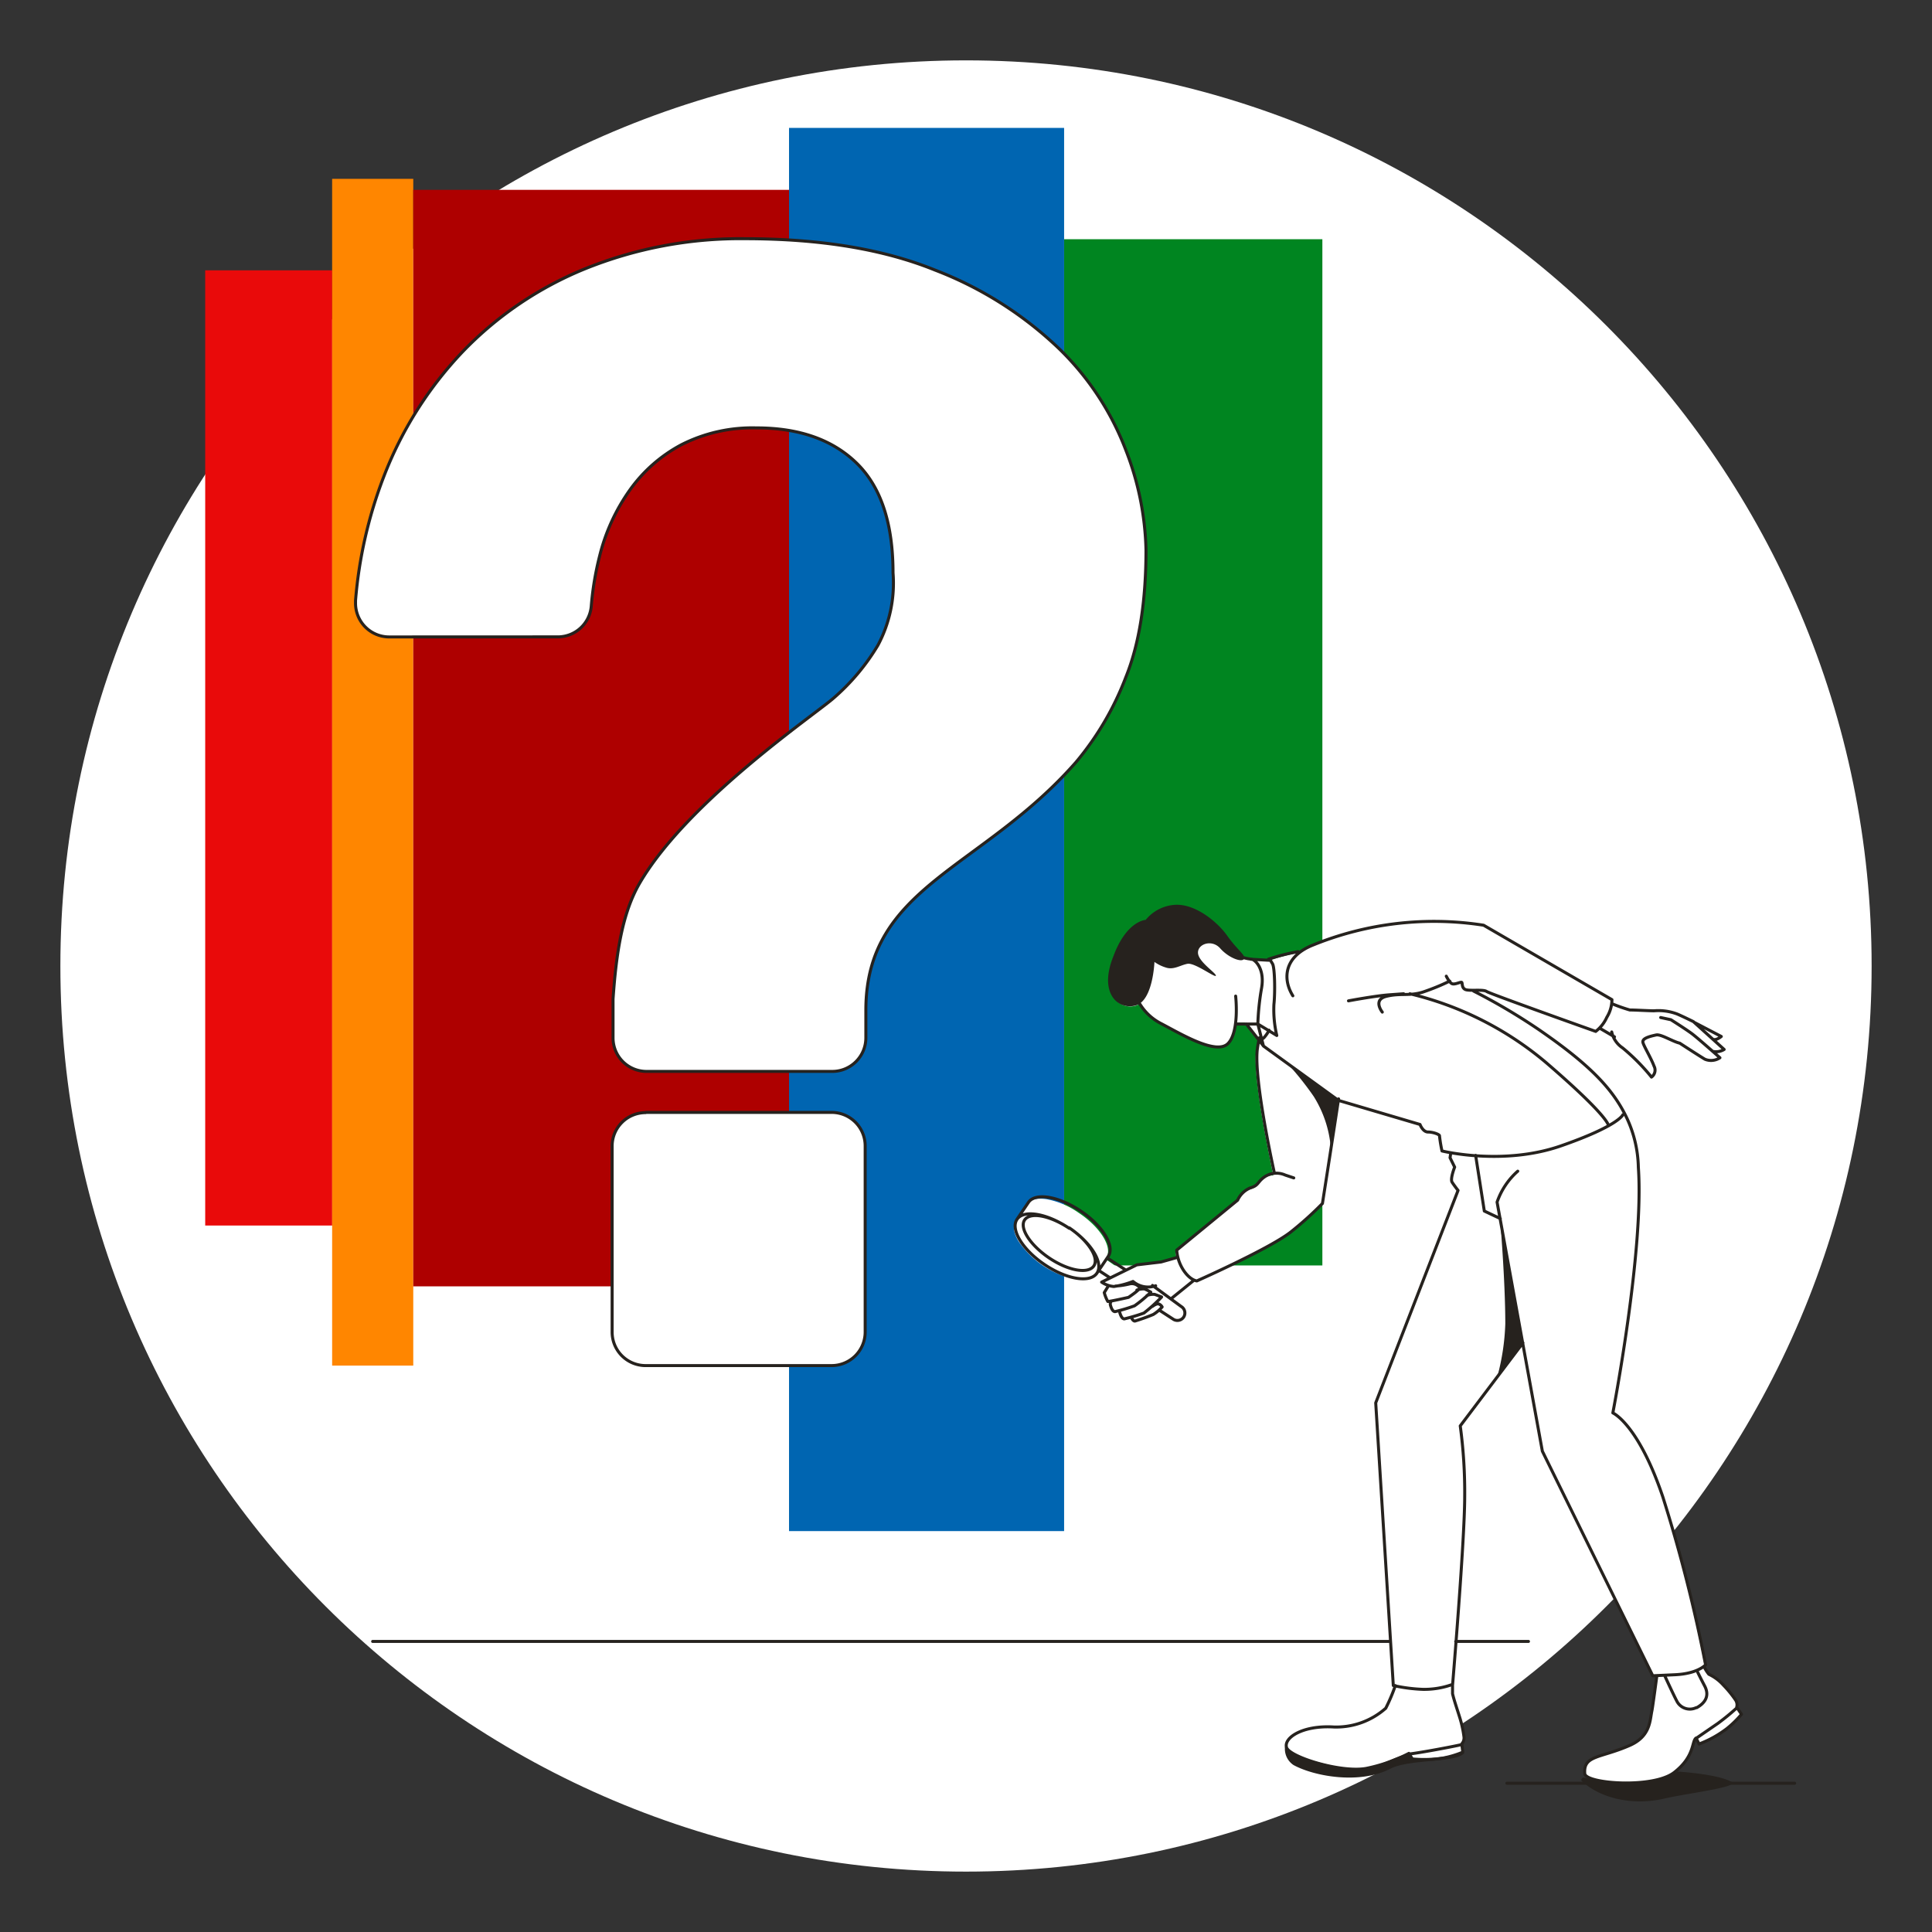
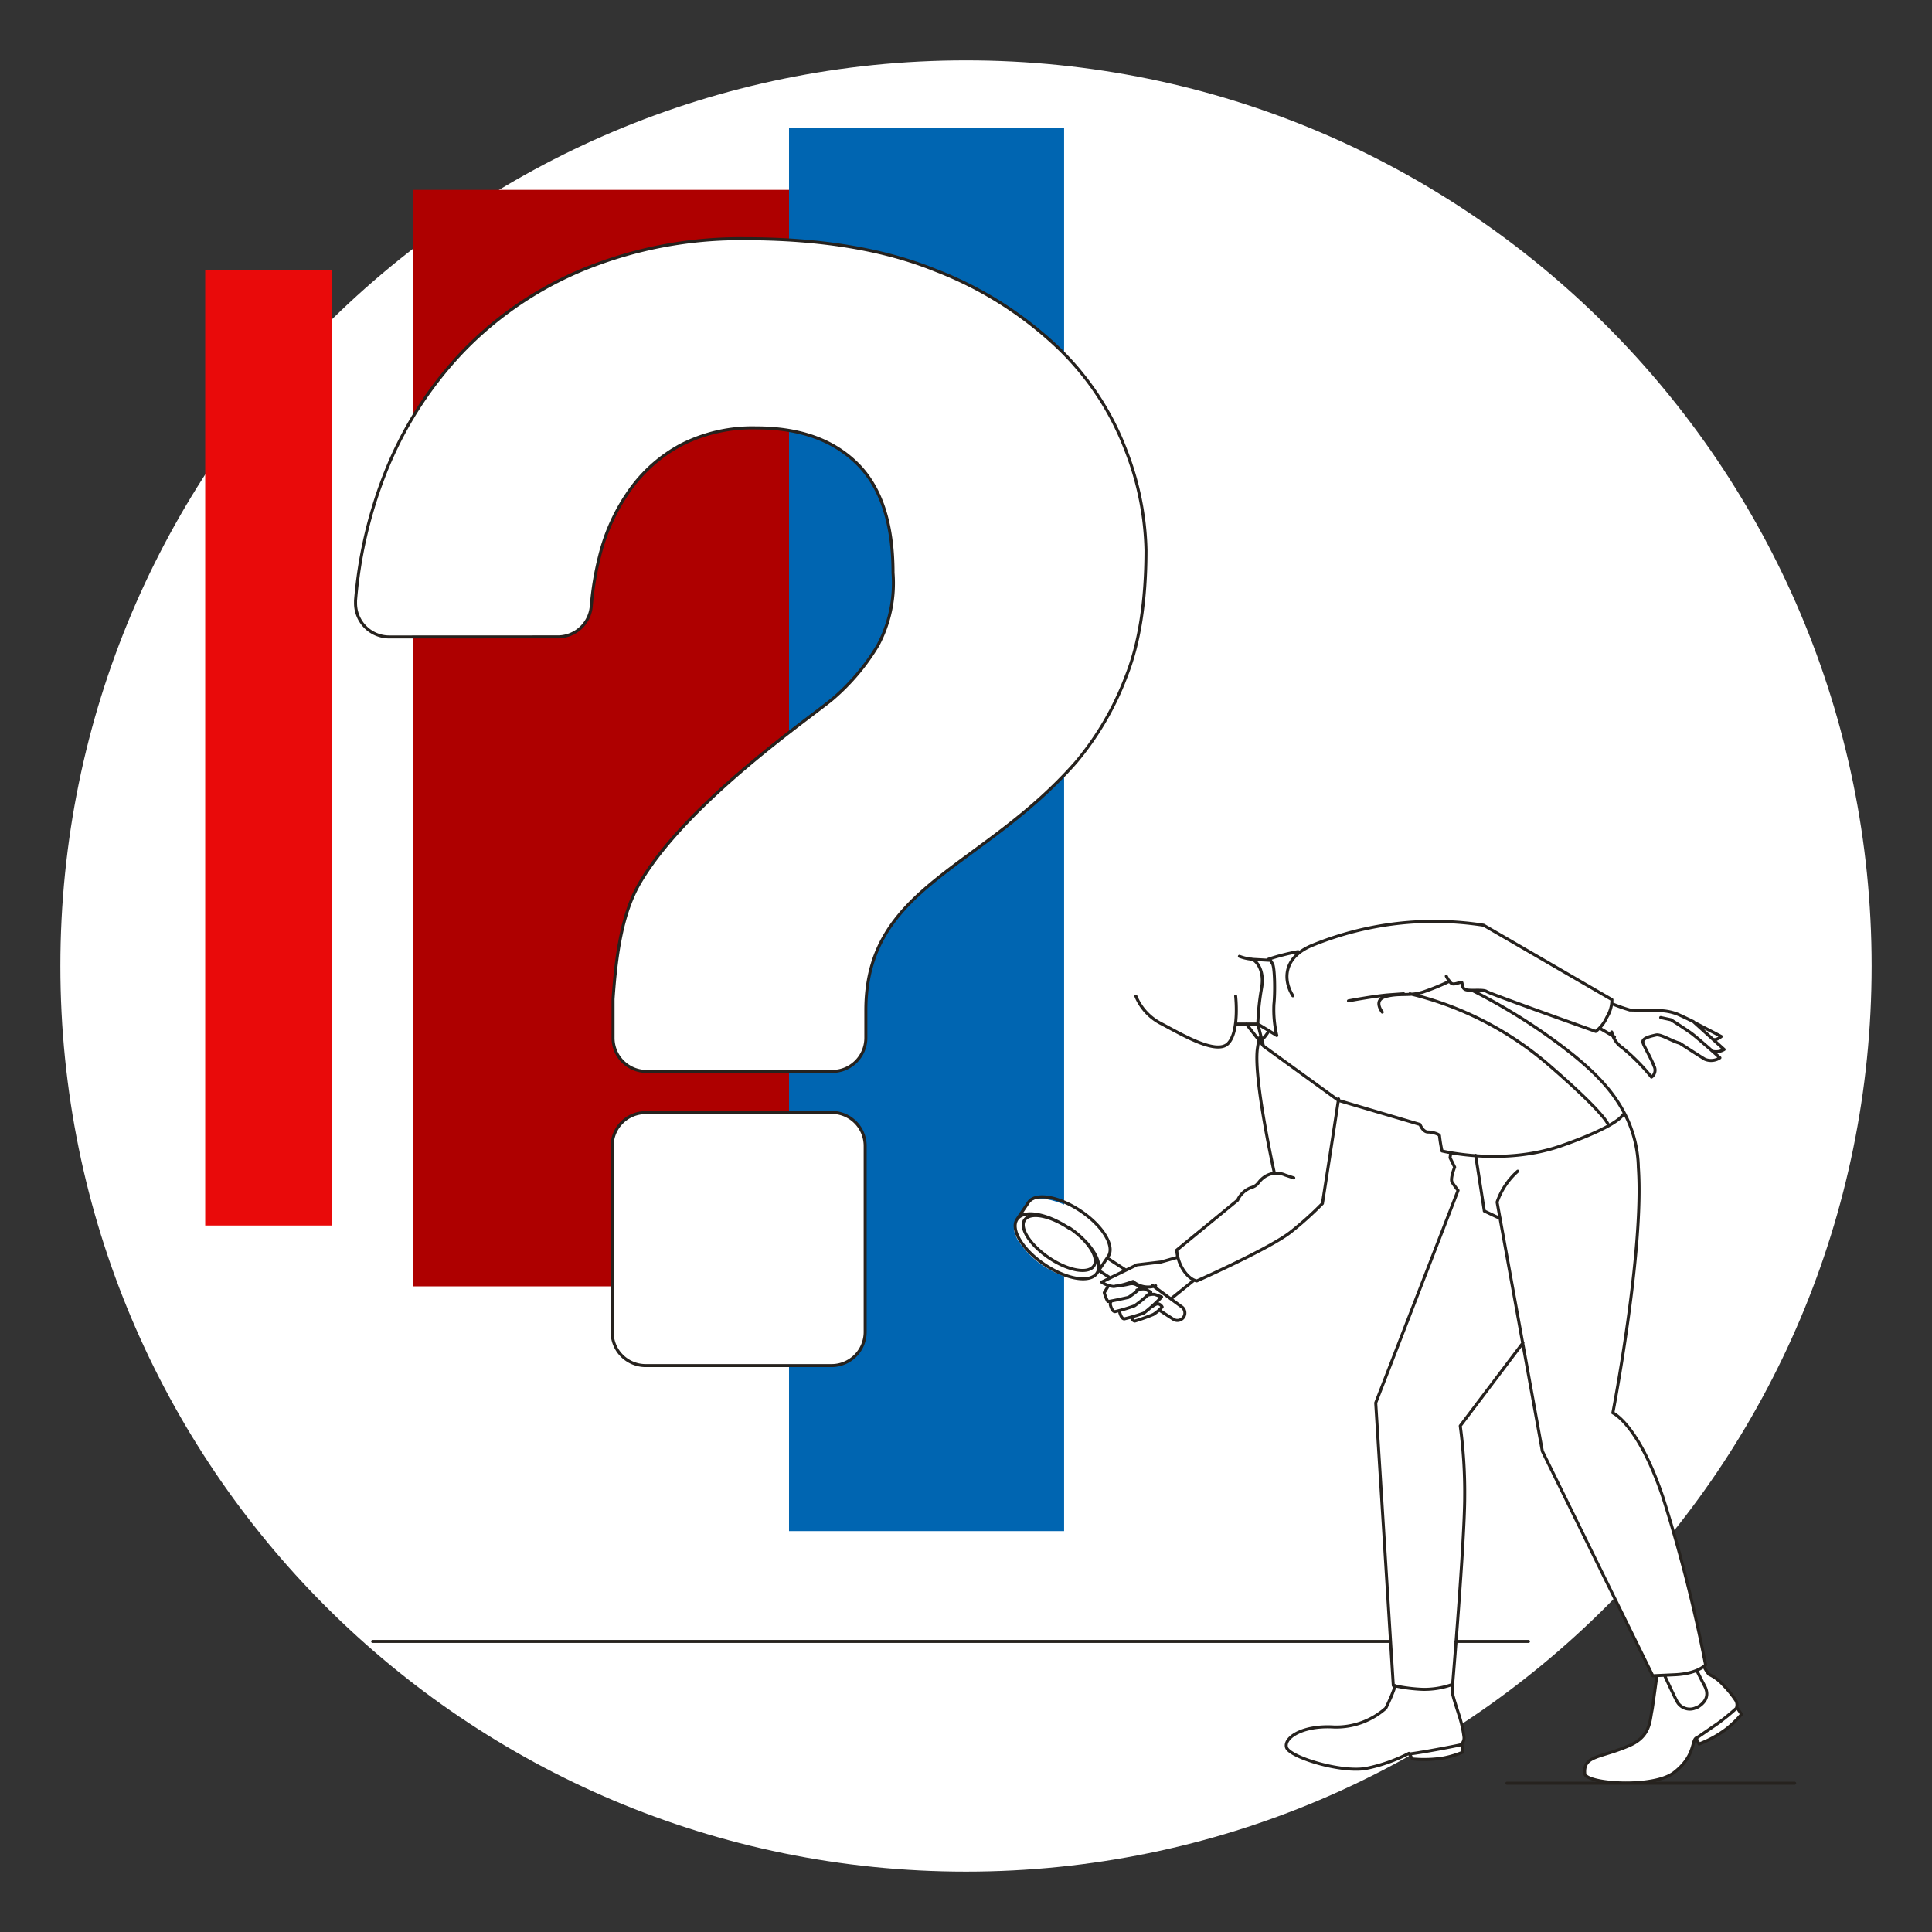
<svg xmlns="http://www.w3.org/2000/svg" width="456" height="456" fill="none">
  <rect width="100%" height="100%" fill="#333333" stroke="none" />
  <path d="M228 441.747c118.051 0 213.75-95.699 213.75-213.75S346.051 14.247 228 14.247 14.25 109.946 14.25 227.997s95.699 213.75 213.75 213.75z" fill="#fff" />
-   <path d="M78.41 63.802H48.433v225.453h29.979V63.802z" fill="#E90A0A" />
-   <path d="M97.541 42.212H78.393v280.102H97.54V42.212z" fill="#FF8600" />
+   <path d="M78.41 63.802H48.433v225.453h29.979z" fill="#E90A0A" />
  <path d="M186.247 44.813H97.541v258.798h88.706V44.813z" fill="#AE0000" />
-   <path d="M312.111 56.462h-60.955v242.215h60.955V56.462z" fill="#008520" />
  <path d="M251.156 30.189h-64.927v331.188h64.927V30.189z" fill="#0065B1" />
  <path d="M253.953 179.903a69.18 69.18 0 0011.774-20.146c3.153-7.819 4.756-17.919 4.756-30.031a69.3 69.3 0 00-4.756-23.549 66.763 66.763 0 00-15.764-23.957 88.09 88.09 0 00-29.266-18.365c-12.113-4.916-27.2-7.41-44.852-7.41a98.165 98.165 0 00-37.816 7.036 84.148 84.148 0 00-28.874 19.594 89.392 89.392 0 00-18.632 29.622 105.552 105.552 0 00-6.59 29.034 7.962 7.962 0 007.302 8.586h40.577a7.89 7.89 0 007.891-7.286c.32-4.021.982-8.007 1.977-11.916a46.34 46.34 0 017.125-15.586 35.228 35.228 0 0112.149-10.688 36.951 36.951 0 0117.687-3.99c10.082 0 18.062 2.815 23.744 8.355 5.683 5.539 8.55 14.25 8.55 25.863a31.257 31.257 0 01-3.562 17.082 50.917 50.917 0 01-10.456 12.469c-.784.695-2.387 1.906-4.613 3.563-10.367 7.891-31.992 24.189-41.183 40.22-4.382 7.517-5.629 18.062-6.27 27.396v9.156a7.927 7.927 0 007.749 7.98h43.836a7.95 7.95 0 007.927-7.927v-6.502c0-18.845 11.15-27.057 25.276-37.406a143.532 143.532 0 0024.314-21.197zm-57.695 82.704h-43.854a7.927 7.927 0 00-7.927 7.926v43.855a7.927 7.927 0 007.927 7.926h43.854a7.927 7.927 0 007.927-7.926v-43.855a7.927 7.927 0 00-7.927-7.926zm211.363 145.296a23.018 23.018 0 003.402-3.313l-1.122-1.621v-.178a1.93 1.93 0 00-.267-1.461 29.287 29.287 0 00-2.886-3.562 10.682 10.682 0 00-3.349-2.494h-.106a6.809 6.809 0 01-1.051-1.674l-.161-.303.25-.232a344.333 344.333 0 00-10.064-39.615c-5.202-15.39-10.51-19.077-11.525-19.593l-.267-.161v-.32c.748-3.955 7.267-39.188 5.967-57.659a28.907 28.907 0 00-3.028-12.291c-2.886-5.682-7.517-11.329-20.698-20.36a137.343 137.343 0 00-14.446-8.585l-1.55-.802h1.781a4.364 4.364 0 012.423.339c.73.498 13.43 5.076 25.703 9.405 0 0 .214-.179.535-.499l.249-.232 3.562 2.156v.124a5.353 5.353 0 002.031 2.369 46.1 46.1 0 016.822 6.876 2.117 2.117 0 00.463-2.494 33.235 33.235 0 00-1.478-3.117 14.02 14.02 0 01-1.14-2.458c-.232-1.122 1.443-1.568 3.188-1.942a6.714 6.714 0 013.224.998c.759.368 1.545.678 2.352.926h.124c.446.285 4.436 2.886 5.843 3.741a3.568 3.568 0 003.295-.285l-1.585-1.39h1.051a4.362 4.362 0 001.55-.481l-2.37-2.119.731-.232c.35-.138.68-.324.979-.552l-6.074-3.189-.481-.391s-2.511-1.212-3.758-1.782a12.023 12.023 0 00-5.486-.766 25.578 25.578 0 01-3.082-.124 17.907 17.907 0 00-2.6 0 18.002 18.002 0 01-3.563-1.229l-.784-.285v-.357a3.811 3.811 0 000-.641l-30.192-17.474a76.04 76.04 0 00-40.256 4.703 12.274 12.274 0 00-3.028 1.674l-.267.214-.268-.214a49.122 49.122 0 00-6.768 1.781h-.107l-6.021-.748-.107-.196c-.325-.48-.688-.932-1.086-1.354a33.626 33.626 0 01-2.69-3.277c-2.512-3.563-7.446-7.25-11.774-7.25h-.232a9.568 9.568 0 00-6.946 3.456l-.107.142h-.178c-.749.107-4.65 1.016-7.428 8.568-1.568 4.257-1.318 7.891.659 9.993a4.524 4.524 0 004.684 1.282c.185-.062.364-.139.535-.231l.356-.196.214.338a13.313 13.313 0 004.863 4.364l1.425.749.231.124c3.794 2.049 8.532 4.596 11.685 4.596a2.941 2.941 0 002.298-.819 8.07 8.07 0 001.692-4.525v-.374h2.494v.356l2.975 3.83v.249a19.838 19.838 0 00-.41 2.28c-.819 6.858 3.562 26.719 3.954 28.874l.107.481h-.481a4.5 4.5 0 00-2.119.909 5.516 5.516 0 00-1.123 1.104 3.365 3.365 0 01-2.048 1.354 5.342 5.342 0 00-2.921 2.779l-.125.142-14.25 11.756c.012.338.066.673.16.998v.392l-3.847 1.086-5.789.695-2.886 1.407-4.204-2.921.232-.356c1.514-2.369-1.407-7.125-6.502-10.51a19.313 19.313 0 00-7.623-3.241c-2.227-.339-3.848.089-4.596 1.193l-2.672 3.972c-.766 1.122-.516 2.832.695 4.827a21.662 21.662 0 0013.252 8.907c2.28.374 3.99 0 4.738-1.158l.535-.784 2.494 1.781-1.621.784c.373.221.759.417 1.157.588l.499.178-1.104 1.781a6.4 6.4 0 00.801 1.942h.82l-.143.605a.803.803 0 000 .499c.321 1.105.695 1.318.998 1.39.229-.022.455-.064.677-.125l.89-.25-.356.838c.321 1.051.713 1.282.998 1.336.44-.038.872-.14 1.282-.303l.356-.107.178.321a1.042 1.042 0 00.677.605 20.723 20.723 0 002.904-1.015h.124c.553-.214 1.034-.41 1.247-.463a3.44 3.44 0 001.069-.748l.267-.25.303.232 3.082 2.013a1.783 1.783 0 001.888-2.886l-2.512-2.369 5.451-4.453.249.124c.245.132.51.222.784.268.125 0 17.563-7.838 22.266-11.668a82.316 82.316 0 007.285-6.572s.944-6.074 2.013-13.057v-.142l1.781-11.561 19.362 5.736.089.178c.16.356.766 1.514 1.781 1.568a6.2 6.2 0 012.637.712l.16.125v.231c.142 1.194.338 2.387.588 3.563.557.054 1.11.143 1.656.267h.446l-.232 1.372 1.122 2.19v.179a5.343 5.343 0 00-.552 3.331c.267.427.713 1.05 1.265 1.781l.16.196-19.594 50.302 4.151 66.69h.16l.499.107-.178.481a36.053 36.053 0 01-2.138 4.97 17.371 17.371 0 01-12.273 4.471c-5.878-.357-9.387 1.336-10.687 2.903a1.984 1.984 0 00-.481 1.781c.534 1.888 9.904 5.077 16.298 5.077a13.14 13.14 0 002.352-.178 32.858 32.858 0 008.906-3.011l.997-.48.357-.161.837 1.39s1.336.106 3.046.106a21.33 21.33 0 004.257-.374 20.793 20.793 0 004.489-1.371l-.285-1.888.106-.143c.324-.394.477-.9.428-1.407a25.78 25.78 0 00-.908-4.346c-.268-.855-.535-1.781-.802-2.494-.41-1.247-.784-2.422-1.051-3.402v-2.262c.107-1.443 2.85-34.325 2.85-44.318a122.41 122.41 0 00-1.015-16.548v-.178l14.944-19.736 4.667 25.703 25.917 53.01h1.016v.535c-.107.712-.944 6.947-1.122 7.819a8.906 8.906 0 01-.196 1.087 8.085 8.085 0 01-5.023 7.125 45.317 45.317 0 01-5.647 2.048c-3.705 1.158-5.201 1.782-4.916 4.578 0 .321.392.624 1.051.909a25.672 25.672 0 008.621 1.175c5.076 0 9.298-.908 11.293-2.44a11.15 11.15 0 004.435-6.555c.09-.379.215-.749.374-1.104l.392-.802.837 1.674.517-.231a25.69 25.69 0 005.896-3.349z" fill="#fff" />
  <path d="M272.015 303.397l6.804 4.988a1.768 1.768 0 01.817 1.807 1.796 1.796 0 01-.247.651 1.78 1.78 0 01-2.458.534l-3.099-2.013m-12.166-12.237l3.883 2.53m-3.794 1.781l-2.423-1.586m-19.291-12.076l2.69-3.973c1.603-2.386 7.125-1.478 12.344 2.031 5.219 3.509 8.105 8.283 6.502 10.688l-2.672 3.972m0 0c1.603-2.387-1.301-7.125-6.52-10.688m6.52 10.688c-1.603 2.387-7.125 1.496-12.344-2.013-5.219-3.509-8.123-8.301-6.52-10.688 1.603-2.386 7.125-1.371 12.327 2.12m.017-.107l-.017.107m.017-.107c4.489 3.028 7.125 7.125 5.754 9.031-1.372 1.906-6.039 1.087-10.527-1.941-4.489-3.029-7.125-7.125-5.736-9.014 1.389-1.888 6.003-.979 10.492 2.031m48.432-12.985s-4.917-21.981-4.044-29.284c.125-.926.285-1.781.481-2.69m8.123 33.06l-2.031-.677a5.02 5.02 0 00-5.076.588c-1.479 1.105-1.194 1.888-3.135 2.441a5.7 5.7 0 00-3.011 2.903l-14.374 11.792a9.976 9.976 0 001.656 4.827c1.585 2.334 3.099 2.44 3.099 2.44s17.617-7.819 22.337-11.685a79.872 79.872 0 007.303-6.59s2.298-14.642 3.812-24.688m-43.943 48.984s.962-.748 1.478-.588c.351.13.643.383.82.713a9.17 9.17 0 01-2.102 1.781 46.427 46.427 0 01-4.329 1.55c-.285 0-.587-.268-.872-.909m3.722-5.13a4.363 4.363 0 011.782-.267c.516.16 1.674.623 1.674.623a36.717 36.717 0 01-4.186 3.795 41.817 41.817 0 01-4.613 1.371c-.357 0-.731-.338-1.069-1.461m4.026-5.343a5.034 5.034 0 011.781-.268c.525.213 1.032.469 1.514.766a30.253 30.253 0 01-3.848 3.225 41.517 41.517 0 01-4.595 1.371c-.357 0-.748-.338-1.069-1.461a1.028 1.028 0 01.232-1.05m-.802-3.456l-.908 1.478a8.75 8.75 0 00.837 2.084c.249.089 4.88-.961 4.88-.961s2.69-1.782 2.654-2.263a2.255 2.255 0 00-1.068-.834 2.254 2.254 0 00-1.354-.074 18.506 18.506 0 01-3.278.499m18.312-1.212l-5.006 4.044m-3.847-2.904a5.45 5.45 0 01-5.344-1.015 19.954 19.954 0 01-4.524 1.194 6.023 6.023 0 01-2.886-1.034l8.319-4.079 5.717-.677 3.848-1.086m20.324-49.875l17.688 12.825 19.255 5.682s.659 1.781 1.888 1.781c1.229 0 2.779.588 2.708.909.135 1.196.331 2.386.587 3.562 0 0 14.375 3.563 28.055-1.193s14.642-7.357 14.642-7.357m-76.665-38.493a49.519 49.519 0 00-6.982 1.782m29.942 171.445a41.389 41.389 0 01-2.262 5.344 17.634 17.634 0 01-12.201 4.435c-7.464-.463-11.881 2.547-11.222 4.809.659 2.263 12.736 6.021 18.756 4.97a38.565 38.565 0 0010.136-3.562l.801 1.318a29.32 29.32 0 007.392-.232 23.685 23.685 0 004.525-1.371l-.25-1.96a2.048 2.048 0 00.535-1.567 26.294 26.294 0 00-.927-4.382c-.659-2.155-1.407-4.275-1.781-5.878v-2.262m48.219-1.942s-.962 7.25-1.158 8.194c-.499 2.333-.339 6.02-5.166 8.176-6.964 3.081-11.061 2.298-10.687 6.697.231 2.387 16.173 3.563 21.108-.285 4.934-3.847 4.079-7.356 5.165-8.122l.713 1.425.587-.25a25.85 25.85 0 005.985-3.42 24.527 24.527 0 003.438-3.366l-1.14-1.657a2.05 2.05 0 00-.249-1.674 26.405 26.405 0 00-2.904-3.563 10.685 10.685 0 00-3.42-2.547 8.934 8.934 0 01-1.122-1.781m-2.191-152.012l6.253 3.26s-1.105.908-1.782.712m-24.011-8.443a39.304 39.304 0 004.204 1.479c1.407 0 3.705.16 5.682.195a12.49 12.49 0 015.522.766c1.247.535 3.794 1.782 3.794 1.782l7.267 6.572a3.667 3.667 0 01-2.725.446m-12.255-7.98l2.405.516s3.562 2.245 4.987 3.313c1.425 1.069 6.591 5.665 6.591 5.665a3.746 3.746 0 01-3.563.338c-1.514-.908-5.913-3.776-5.913-3.776-1.782-.427-4.418-2.173-5.576-1.942-2.173.464-3.313.945-3.117 1.782.196.837 1.942 3.723 2.619 5.575a2.011 2.011 0 01-.606 2.583 47.81 47.81 0 00-6.804-6.876 6.072 6.072 0 01-2.583-3.776m-75.258-8.532c-2.333-3.723-2.333-9.12 4.685-11.952a75.816 75.816 0 0140.345-4.703l30.281 17.563a8 8 0 01-1.211 4.168 8.688 8.688 0 01-2.618 3.331s-25.027-8.906-25.74-9.423c-.712-.516-3.402-.142-4.702-.374-1.3-.231-.944-1.621-1.193-1.781-.25-.16-1.621.588-2.263.321-.641-.267-1.371-1.781-1.371-1.781m68.596 172.674a55.084 55.084 0 01-4.471 3.669l-5.184 3.563m-7.321-14.66s1.995 4.346 2.761 5.789a3.44 3.44 0 004.578 1.621h.143c1.995-1.104 3.099-2.796 1.888-5.112-1.211-2.316-1.639-3.224-1.639-3.224m-68.133 19.273s1.906-.214 6.555-1.069 5.914-1.175 5.914-1.175m-76.95-176.629a12.679 12.679 0 006.021 6.501c4.684 2.458 13.021 7.482 15.746 4.649 2.725-2.832 1.781-11.168 1.781-11.168m.891-9.387c.883.334 1.804.556 2.743.659.641-.107 3.313 1.924 2.494 6.786a59.45 59.45 0 00-.891 8.533m0 0l4.471 2.707a26.706 26.706 0 01-.677-7.321c.321-3.028.196-8.71-.321-9.583l-.516-.873m-2.957 15.07l1.318 5.165-4.043-5.183m2.725.018h-5.237m8.194-15.034l-4.56-.249m30.976 12.468s-2.334-2.903.962-3.723c3.295-.819 5.45 0 8.657-1.015a52.731 52.731 0 006.305-2.583m-23.904 4.667s6.234-1.175 9.619-1.425l3.402-.249m26.932 41.877a17.238 17.238 0 00-4.88 7.303l10.687 58.781 26.06 53.01 5.344-.249c5.343-.267 7.125-2.333 7.125-2.333a358.418 358.418 0 00-10.1-39.651c-5.825-17.225-11.792-19.808-11.792-19.808s7.41-38.332 6.021-57.944a28.756 28.756 0 00-3.046-12.326c-3.082-6.092-8.069-11.738-20.734-20.395a141.265 141.265 0 00-15.123-8.906m11.667 83.041l-14.802 19.594a116.41 116.41 0 011.051 16.708c0 10.243-2.85 44.3-2.85 44.3a19.602 19.602 0 01-7 1.176 38.658 38.658 0 01-7.001-.909l-4.15-66.708 19.434-50.142s-.909-1.158-1.408-1.941c-.498-.784.606-3.563.606-3.563l-1.087-2.209.161-1.086m5.878.516l2.048 13.146 3.777 1.781m23.512-44.905l3.438 2.013m-83.149.481s.267 0 .891-.873c.283-.366.527-.76.73-1.176m33.22-8.603a77.808 77.808 0 0132.241 16.316c15.034 12.95 14.66 14.856 14.66 14.856m-23.994 155.164h67.919m-79.996-33.469h17.172m-272.799 0H327.75M91.841 150.334a7.957 7.957 0 01-7.926-7.997v-.606a104.907 104.907 0 016.59-29.034 89.186 89.186 0 0118.65-29.64 83.99 83.99 0 0128.874-19.594 97.844 97.844 0 0137.816-7.125c17.741 0 32.692 2.47 44.852 7.41a87.694 87.694 0 0129.266 18.543 66.165 66.165 0 0115.764 23.957 68.853 68.853 0 014.756 23.549c0 12.171-1.585 22.182-4.756 30.031a69.83 69.83 0 01-11.774 20.075c-22.319 25.419-49.59 29.248-49.59 58.532v6.519a7.937 7.937 0 01-.603 3.034 7.944 7.944 0 01-4.29 4.29 7.937 7.937 0 01-3.034.603H152.6a7.908 7.908 0 01-7.909-7.909v-9.138c.748-10.883 2.191-20.342 6.27-27.36 11.293-19.415 41.485-39.9 45.796-43.712a51.243 51.243 0 0010.456-12.468 31.13 31.13 0 003.562-17.1c0-11.65-2.85-20.265-8.55-25.846-5.7-5.581-13.614-8.366-23.744-8.354a36.906 36.906 0 00-17.688 3.99 35.211 35.211 0 00-12.148 10.687 45.915 45.915 0 00-7.125 15.586 71.324 71.324 0 00-1.977 11.935 7.925 7.925 0 01-7.73 7.125l-39.972.017zm60.563 112.219h43.872a7.922 7.922 0 015.598 2.304 7.914 7.914 0 012.329 5.587v43.943a7.927 7.927 0 01-7.927 7.927h-43.89a7.907 7.907 0 01-7.909-7.909v-43.89a7.908 7.908 0 017.909-7.909l.018-.053z" stroke="#26221E" stroke-width=".713" stroke-linecap="round" stroke-linejoin="round" />
-   <path d="M353.453 324.755l5.772-7.731-5.184-29.515s1.247 14.588 1.247 24.937a54.212 54.212 0 01-1.835 12.309zm-39.347-53.758l1.781-11.383-12.95-9.583a71.325 71.325 0 017.125 8.746 26.884 26.884 0 014.044 12.22zm-36.569-57.446a9.682 9.682 0 00-7.125 3.563s-4.525.178-7.642 8.621c-3.562 8.906 1.3 12.754 5.344 11.56 4.043-1.193 4.364-10.26 4.364-10.26a8.982 8.982 0 002.618 1.301c1.888.677 3.456-.535 5.184-.855 1.728-.321 6.662 3.455 6.697 2.796.036-.659-4.097-3.224-4.221-5.344-.125-2.119 3.277-3.33 5.254-1.086 1.978 2.244 5.077 3.366 5.593 2.494.517-.873-1.531-2.067-3.936-5.469-2.405-3.402-7.517-7.463-12.077-7.321h-.053zm55.877 201.691c-.374 0-1.086-1.318-1.086-1.318-3.563.819-7.125 3.278-11.365 3.563-4.702.285-11.685-2.209-14.25-2.744a15.126 15.126 0 01-3.42-2.475 4.581 4.581 0 002.013 4.328c4.934 2.69 15.604 4.596 22.8.891 4.667-2.405 15.747-1.336 17.51-3.741a66.985 66.985 0 01-12.202 1.496zm75.294 5.344c-2.387-1.354-7.677-2.066-12.718-2.458 0 0-4.418 2.85-13.217 2.885a74.21 74.21 0 01-9.085-1.478c-.48.267-.623.57-.267.908 4.115 3.812 11.561 5.879 19.434 4.062 5.13-1.212 17.973-2.726 15.853-3.955v.036z" fill="#26221E" />
</svg>